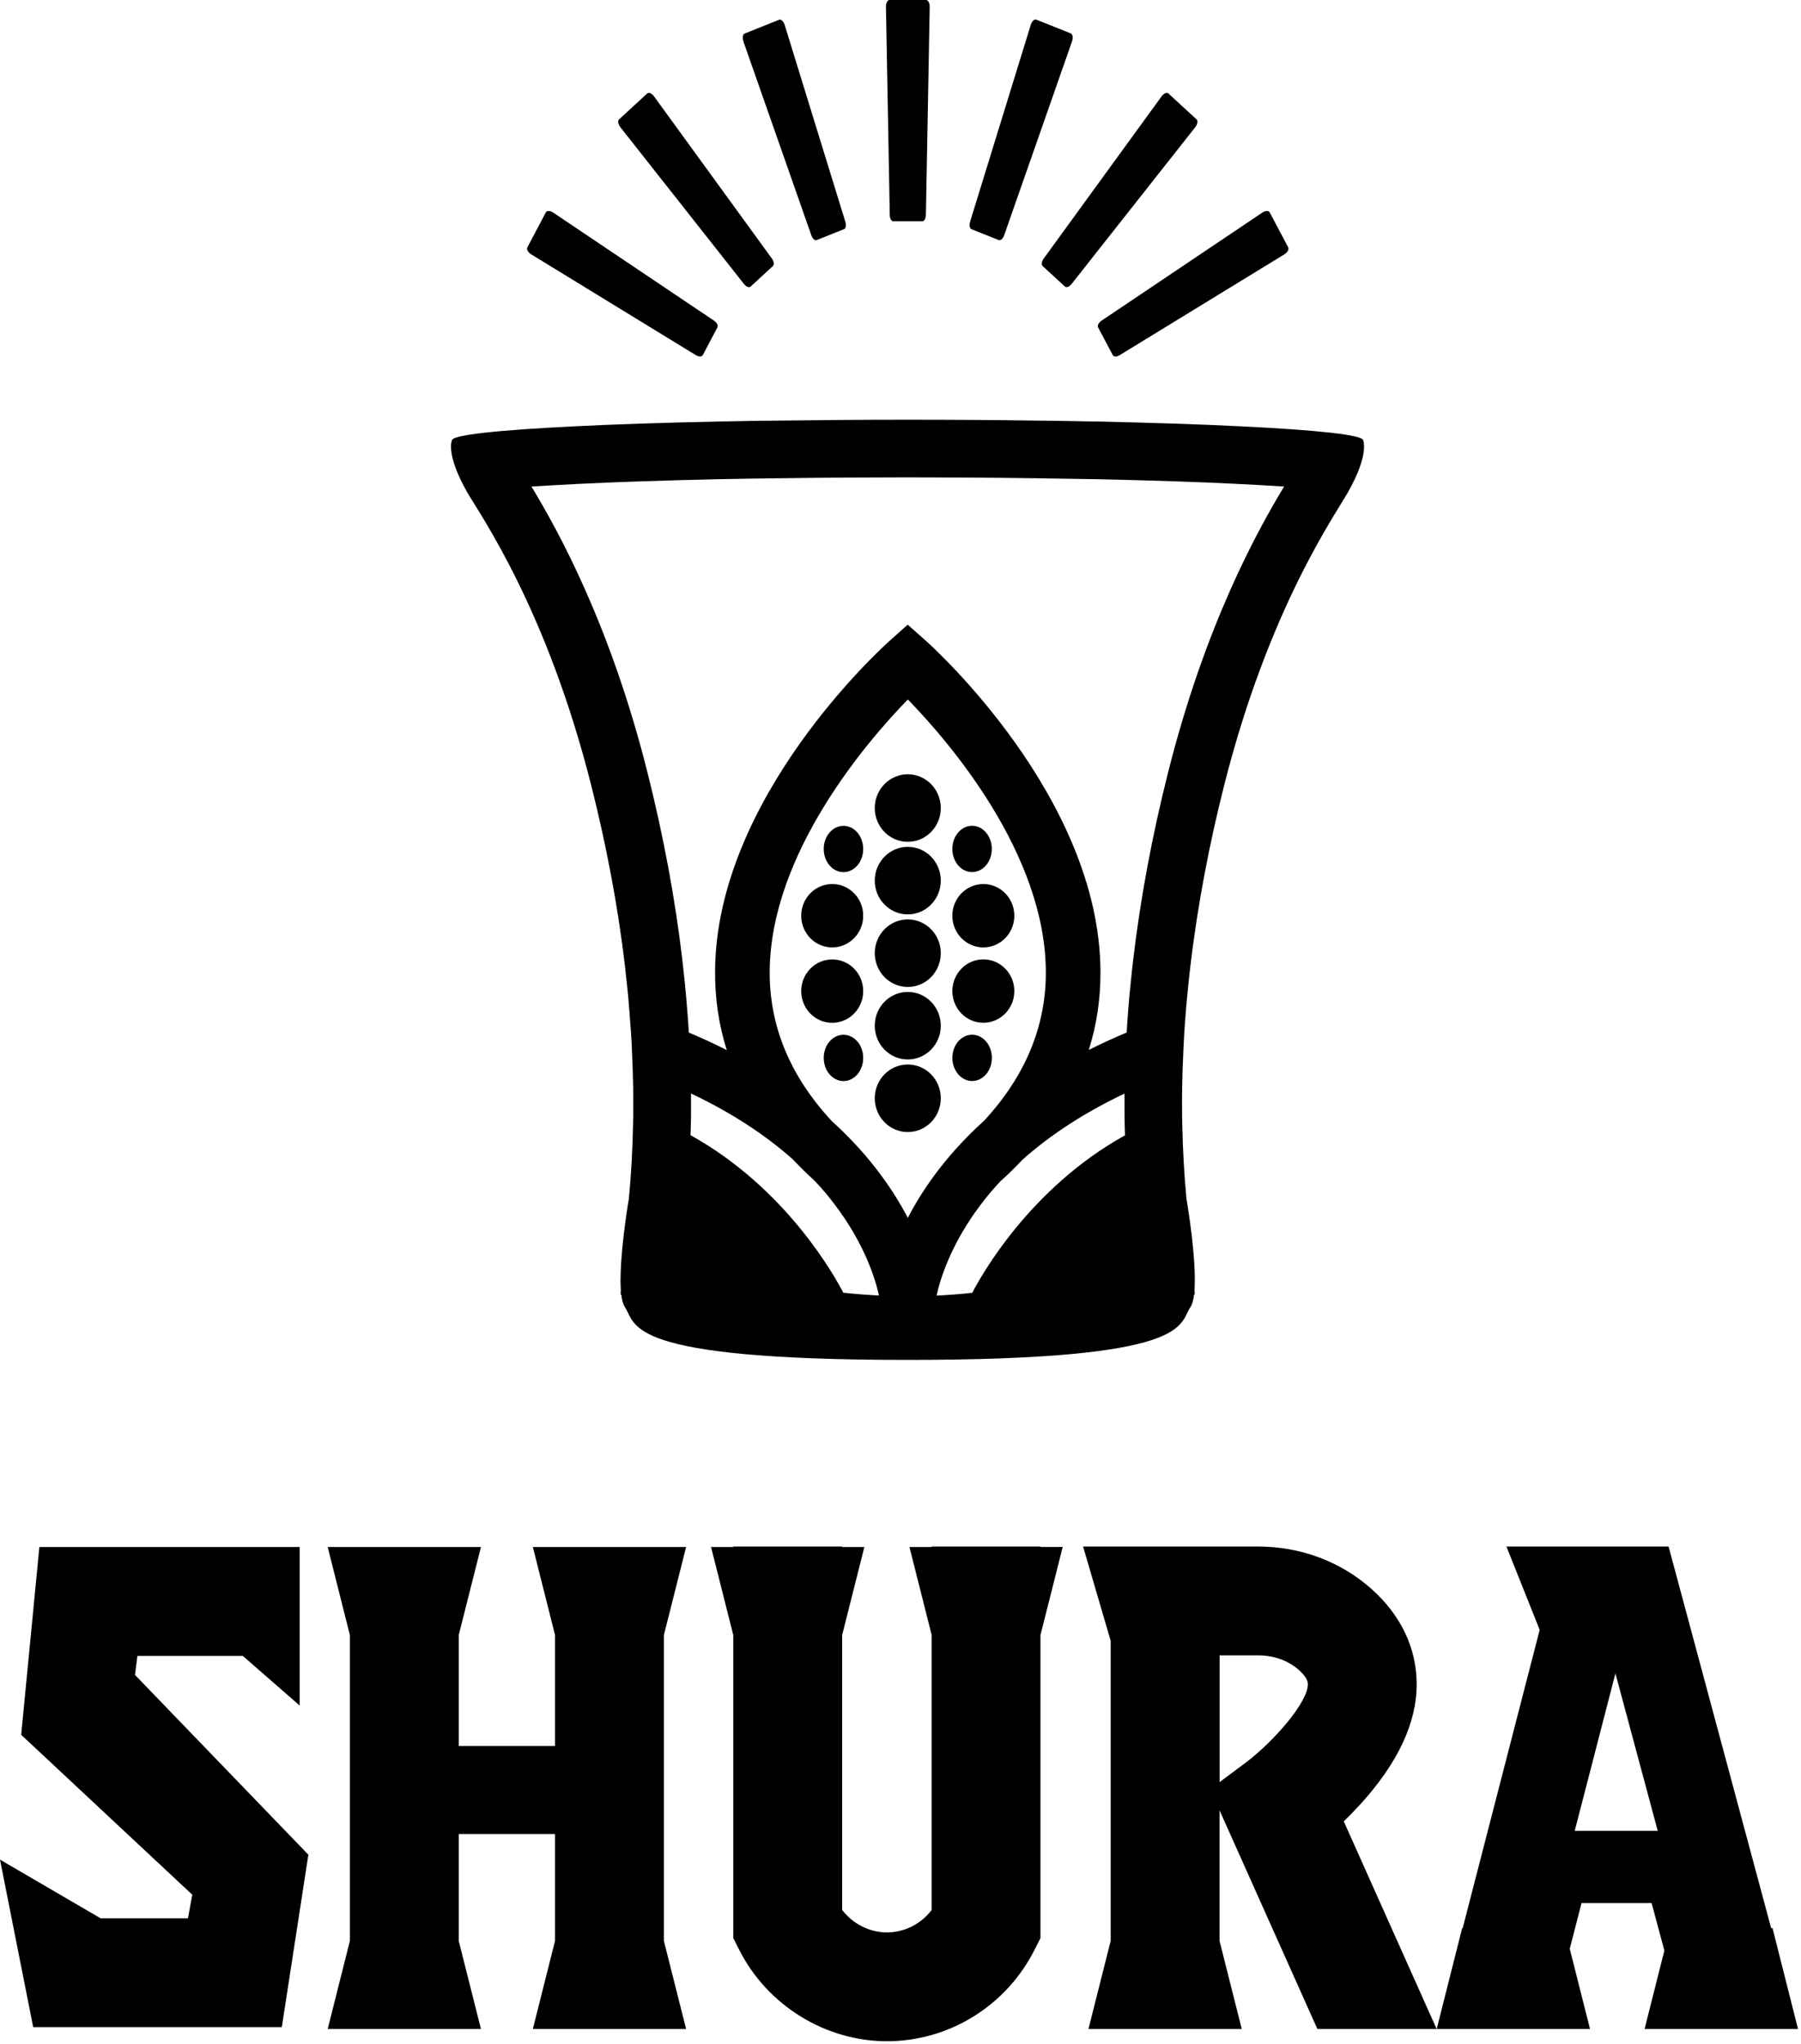
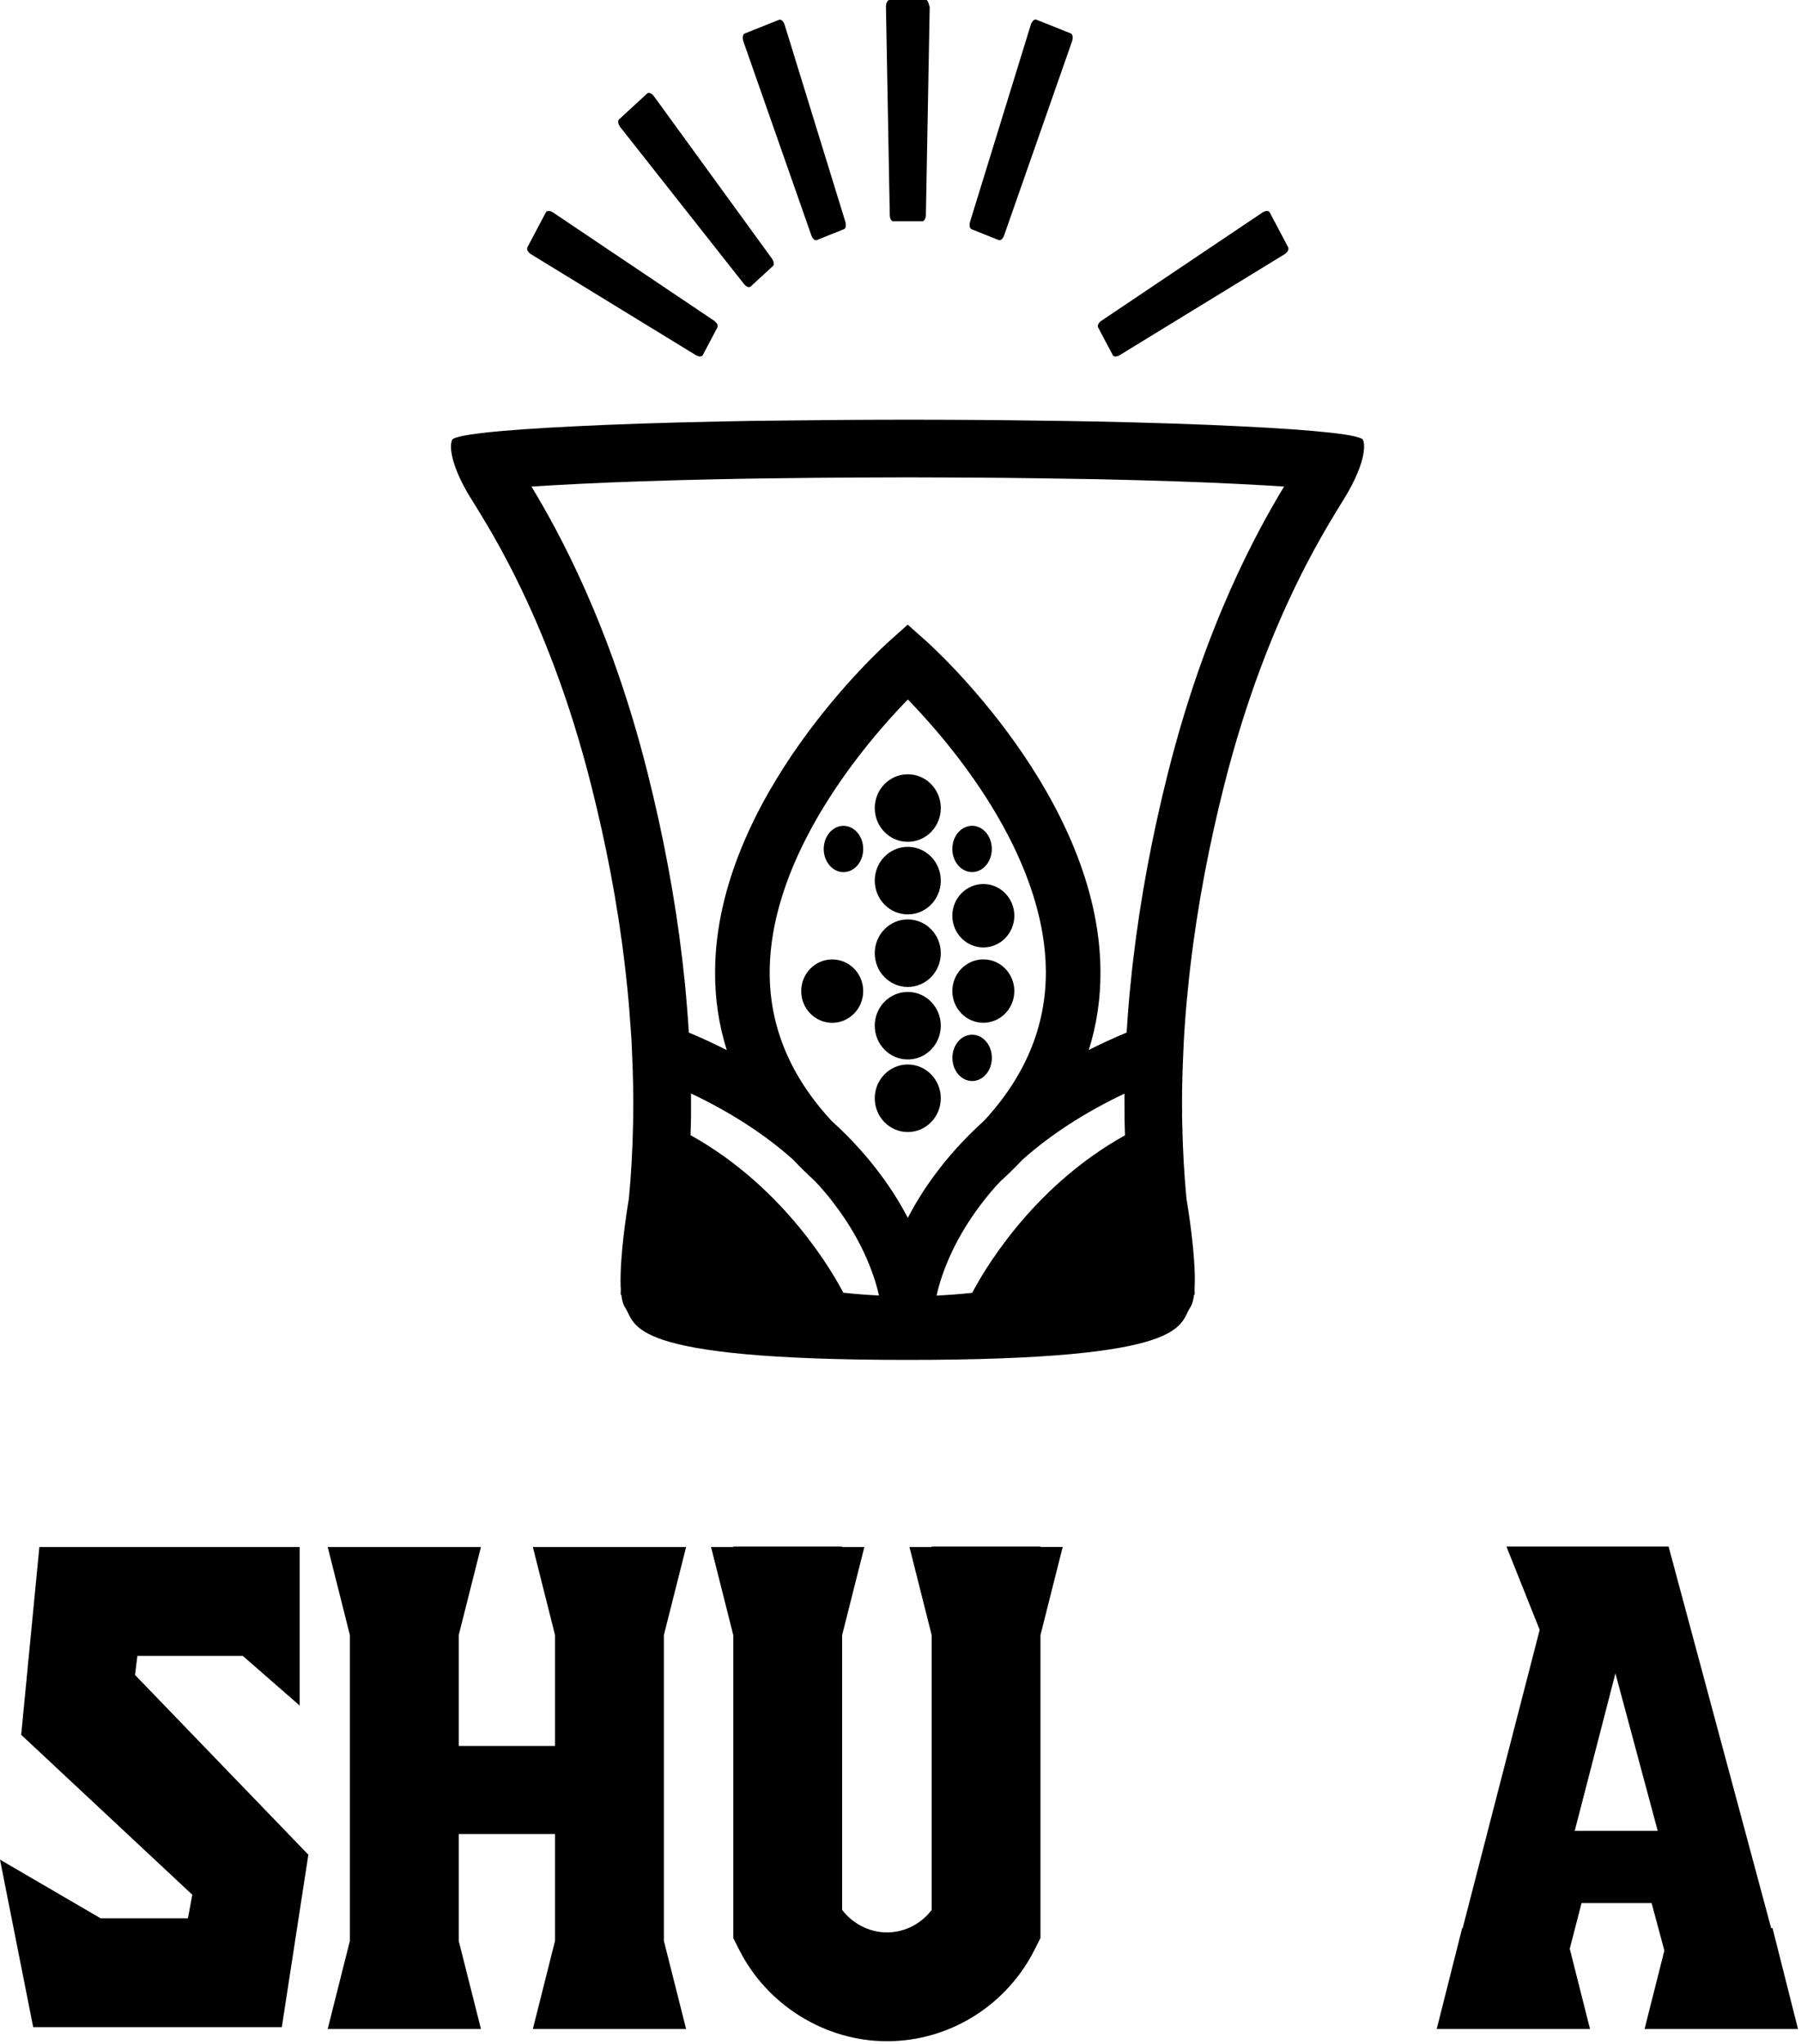
<svg xmlns="http://www.w3.org/2000/svg" width="312" height="354" viewBox="0 0 312 354" fill="none">
  <path d="M157.26 134.12C154.1 134.12 151.54 136.74 151.54 139.97C151.54 143.2 154.1 145.82 157.26 145.82C160.42 145.82 162.98 143.2 162.98 139.97C162.98 136.73 160.42 134.12 157.26 134.12Z" fill="black" />
  <path d="M157.26 146.69C154.1 146.69 151.54 149.31 151.54 152.54C151.54 155.77 154.1 158.39 157.26 158.39C160.42 158.39 162.98 155.77 162.98 152.54C162.98 149.3 160.42 146.69 157.26 146.69Z" fill="black" />
  <path d="M157.26 159.26C154.1 159.26 151.54 161.88 151.54 165.11C151.54 168.34 154.1 170.96 157.26 170.96C160.42 170.96 162.98 168.34 162.98 165.11C162.98 161.87 160.42 159.26 157.26 159.26Z" fill="black" />
  <path d="M157.26 171.82C154.1 171.82 151.54 174.44 151.54 177.67C151.54 180.9 154.1 183.52 157.26 183.52C160.42 183.52 162.98 180.9 162.98 177.67C162.98 174.44 160.42 171.82 157.26 171.82Z" fill="black" />
  <path d="M157.26 184.39C154.1 184.39 151.54 187.01 151.54 190.24C151.54 193.47 154.1 196.09 157.26 196.09C160.42 196.09 162.98 193.47 162.98 190.24C162.98 187.01 160.42 184.39 157.26 184.39Z" fill="black" />
-   <path d="M146.12 179.24C144.23 179.24 142.7 181.03 142.7 183.25C142.7 185.46 144.23 187.26 146.12 187.26C148.01 187.26 149.54 185.47 149.54 183.25C149.54 181.03 148.01 179.24 146.12 179.24Z" fill="black" />
  <path d="M146.12 143.05C144.23 143.05 142.7 144.84 142.7 147.06C142.7 149.27 144.23 151.07 146.12 151.07C148.01 151.07 149.54 149.28 149.54 147.06C149.54 144.84 148.01 143.05 146.12 143.05Z" fill="black" />
  <path d="M144.17 166.19C141.2 166.19 138.8 168.65 138.8 171.68C138.8 174.71 141.2 177.17 144.17 177.17C147.13 177.17 149.54 174.71 149.54 171.68C149.54 168.64 147.14 166.19 144.17 166.19Z" fill="black" />
-   <path d="M144.17 153.13C141.2 153.13 138.8 155.59 138.8 158.62C138.8 161.65 141.2 164.11 144.17 164.11C147.13 164.11 149.54 161.65 149.54 158.62C149.54 155.59 147.14 153.13 144.17 153.13Z" fill="black" />
  <path d="M171.83 183.24C171.83 181.03 170.3 179.23 168.41 179.23C166.52 179.23 164.99 181.02 164.99 183.24C164.99 185.45 166.52 187.25 168.41 187.25C170.3 187.25 171.83 185.46 171.83 183.24Z" fill="black" />
  <path d="M168.4 151.06C170.29 151.06 171.82 149.27 171.82 147.05C171.82 144.84 170.29 143.04 168.4 143.04C166.51 143.04 164.98 144.83 164.98 147.05C164.98 149.27 166.51 151.06 168.4 151.06Z" fill="black" />
  <path d="M170.35 177.16C173.32 177.16 175.72 174.7 175.72 171.67C175.72 168.64 173.32 166.18 170.35 166.18C167.39 166.18 164.98 168.64 164.98 171.67C164.98 174.7 167.38 177.16 170.35 177.16Z" fill="black" />
  <path d="M170.35 164.11C173.32 164.11 175.72 161.65 175.72 158.62C175.72 155.59 173.32 153.13 170.35 153.13C167.39 153.13 164.98 155.59 164.98 158.62C164.98 161.65 167.38 164.11 170.35 164.11Z" fill="black" />
  <path d="M102.47 136.23C104.91 145.93 106.99 156.43 108.27 167.39C108.42 168.71 108.56 170.02 108.7 171.35C108.82 172.59 108.94 173.84 109.03 175.09C109.09 175.81 109.13 176.54 109.19 177.27C109.24 178 109.3 178.72 109.35 179.45C109.4 180.16 109.44 180.87 109.46 181.58C109.52 182.81 109.57 184.04 109.61 185.27C109.64 186.35 109.67 187.42 109.69 188.5V188.67C109.71 189.87 109.71 191.09 109.7 192.31H109.69C109.69 192.57 109.7 192.83 109.7 193.08V193.2C109.69 193.83 109.67 194.45 109.66 195.08C109.57 199.25 109.35 203.45 108.94 207.65C108.94 207.65 107.68 214.95 107.52 220.57C107.49 221.39 107.49 222.18 107.52 222.91C107.53 223.06 107.54 223.22 107.55 223.36C107.54 223.65 107.53 223.93 107.52 224.21C107.56 224.23 107.6 224.25 107.63 224.27C107.75 225.22 107.95 225.96 108.26 226.43C110.32 229.5 107.94 235.56 157.22 235.56H157.24H157.26C206.53 235.56 204.16 229.5 206.22 226.43C206.53 225.96 206.74 225.22 206.85 224.27C206.89 224.25 206.94 224.23 206.97 224.21C206.96 223.92 206.95 223.64 206.94 223.34C206.95 223.2 206.95 223.05 206.96 222.91C206.99 222.19 207 221.39 206.97 220.57C206.82 214.96 205.54 207.65 205.54 207.65C205.14 203.44 204.91 199.25 204.82 195.08C204.81 194.45 204.79 193.82 204.78 193.2V193.08C204.78 192.82 204.79 192.57 204.79 192.32H204.78C204.77 191.11 204.77 189.9 204.79 188.68V188.5C204.81 187.42 204.84 186.35 204.87 185.27C204.91 184.04 204.97 182.81 205.02 181.58C205.05 180.86 205.09 180.16 205.13 179.44C205.22 177.99 205.32 176.54 205.44 175.1C205.54 173.84 205.66 172.59 205.79 171.35C205.91 170.03 206.06 168.73 206.21 167.43C207.5 156.46 209.57 145.96 212.01 136.27C219.79 105.34 231.35 89.14 233.55 85.21C237.27 78.6 236.15 76.28 236.15 76.28C236.15 75.33 228.12 74.49 214.99 73.85C207.92 73.49 199.37 73.22 189.81 73.01H189.74C186.39 72.94 182.92 72.9 179.34 72.85C172.32 72.75 164.91 72.7 157.23 72.7C149.56 72.7 142.15 72.76 135.13 72.85C131.55 72.88 128.09 72.94 124.74 73.01H124.67C115.11 73.21 106.55 73.49 99.48 73.85C86.34 74.49 78.29 75.34 78.29 76.28C78.29 76.28 77.16 78.6 80.9 85.21C83.15 89.14 94.7 105.34 102.47 136.23ZM119.67 195.29V195.26V195.23C119.67 194.94 119.68 194.66 119.69 194.37C119.7 194.03 119.71 193.69 119.71 193.35V193.27V193.2V192.34C119.72 191.28 119.72 190.31 119.71 189.41C126.51 192.64 132.43 196.45 137.33 200.81C137.33 200.82 137.33 200.82 137.34 200.82C137.36 200.83 137.36 200.84 137.37 200.85C138.52 202.07 139.75 203.28 141.04 204.46L141.05 204.45C142.32 205.79 143.49 207.16 144.56 208.59C149.83 215.5 151.67 221.67 152.27 224.4C150.16 224.3 148.1 224.14 146.09 223.92C144.64 221.11 136.21 205.83 119.62 196.63C119.64 196.19 119.66 195.74 119.67 195.29ZM157.27 210.96C156.04 208.61 154.5 206.08 152.56 203.48C150.42 200.58 147.64 197.4 144.08 194.17C136.91 186.45 133.29 177.78 133.34 168.33C133.43 147.88 150.15 128.48 157.27 121.16C164.38 128.46 181.08 147.8 181.18 168.31C181.22 177.75 177.62 186.43 170.45 194.16L170.43 194.17C166.87 197.4 164.09 200.58 161.95 203.48C160.02 206.08 158.48 208.61 157.27 210.96ZM194.81 192.36V193.21V193.29V193.37C194.82 193.7 194.82 194.04 194.83 194.37C194.84 194.66 194.84 194.95 194.85 195.25V195.28V195.31C194.86 195.76 194.88 196.21 194.89 196.66C178.31 205.86 169.88 221.13 168.43 223.94C166.42 224.16 164.35 224.31 162.25 224.42C162.84 221.69 164.68 215.53 169.94 208.61C171.02 207.18 172.18 205.8 173.45 204.47L173.47 204.48C174.77 203.3 176 202.08 177.16 200.85C177.17 200.85 177.17 200.84 177.17 200.84L177.19 200.83C182.09 196.47 188.01 192.66 194.8 189.43C194.8 190.32 194.8 191.29 194.81 192.36ZM100.04 83.83C106.74 83.49 115.08 83.21 124.82 83H124.88H124.98C128.43 82.93 131.81 82.87 135.25 82.84H135.28H135.31C142.72 82.74 150.1 82.69 157.27 82.69C164.44 82.69 171.83 82.74 179.24 82.84C182.96 82.89 186.31 82.94 189.58 83H189.68H189.74C199.95 83.22 208.06 83.5 214.54 83.83C217.68 83.98 220.29 84.14 222.45 84.28C217.82 91.95 208.81 108.16 202.35 133.82C199.58 144.79 197.55 155.71 196.31 166.25C196.13 167.75 195.99 169.09 195.87 170.34C195.74 171.52 195.62 172.81 195.5 174.3C195.37 175.96 195.26 177.43 195.18 178.81C195.18 178.82 195.18 178.83 195.18 178.85C192.87 179.82 190.68 180.83 188.62 181.87C189.99 177.52 190.67 172.97 190.64 168.25C190.5 138.16 161.64 112.11 160.41 111.01L157.25 108.2L154.11 111.01C152.88 112.11 124.02 138.16 123.88 168.25C123.84 172.98 124.53 177.52 125.9 181.89C123.84 180.85 121.65 179.83 119.33 178.86C119.33 178.85 119.33 178.83 119.33 178.82C119.24 177.31 119.13 175.78 119 174.29C118.91 173.08 118.79 171.8 118.65 170.35C118.51 168.97 118.36 167.61 118.2 166.22C116.96 155.68 114.93 144.77 112.16 133.78C105.71 108.15 96.7 91.95 92.07 84.28C94.25 84.14 96.88 83.99 100.04 83.83Z" fill="black" />
  <path d="M23.8 286.83H42.06L51.91 295.43V267.97H6.82L3.67 300.5L33.31 328.2L32.56 332.28H17.42L0 322.12L5.75 351.14H48.82L53.42 321.27L23.39 290.13L23.8 286.83Z" fill="black" />
-   <path d="M235.62 312.58C242.12 305.46 245.42 298.46 245.42 291.77C245.42 285.5 242.7 279.77 237.54 275.19C232.23 270.48 225.29 267.89 217.99 267.89H187.63L192.41 284.21V336.2L188.56 351.46H215.12L211.27 336.2V313.58L228.22 351.46H248.88L232.79 315.49C233.79 314.53 234.73 313.55 235.62 312.58ZM215.7 305.4L211.28 308.69V286.74H218C220.68 286.74 223.18 287.64 225.03 289.29C226.57 290.66 226.57 291.46 226.57 291.77C226.56 294.86 220.72 301.63 215.7 305.4Z" fill="black" />
  <path d="M180.26 267.89H161.4V267.97H157.55L161.4 283.23V330.84C159.62 333.18 156.91 334.61 154.02 334.72C153.91 334.72 153.81 334.73 153.7 334.73C150.64 334.73 147.77 333.28 145.89 330.83V283.23L149.74 267.97H145.89V267.89H127.03V267.97H123.18L127.03 283.23V335.71L128.04 337.71C132.9 347.35 142.96 353.58 153.66 353.58C154.01 353.58 154.36 353.57 154.7 353.56C165.11 353.17 174.52 347.09 179.24 337.7L180.25 335.7V283.22L184.1 267.96H180.25V267.89H180.26Z" fill="black" />
  <path d="M311.48 351.46L307.07 333.99H306.83L289.06 267.89H260.97L266.73 282.32L253.39 333.99H253.3L248.89 351.46H275.45L271.94 337.56L273.98 329.65H286.12L288.33 337.87L284.9 351.46H311.48ZM272.8 317.14L279.85 289.86L287.18 317.14H272.8Z" fill="black" />
  <path d="M118.86 267.97H92.31L96.15 283.22V302.44H79.47V283.22L83.32 267.97H56.77L60.61 283.22V336.2L56.77 351.46H83.32L79.47 336.2V317.68H96.15V336.2L92.31 351.46H118.86L115.01 336.2V283.22L118.86 267.97Z" fill="black" />
-   <path d="M154.74 38.33H159.78C160.12 38.33 160.39 37.83 160.4 37.19L161.06 1.22C161.07 0.9 161 0.59 160.89 0.36C160.77 0.13 160.61 0 160.45 0H154.09C153.92 0 153.76 0.13 153.65 0.36C153.53 0.59 153.47 0.9 153.48 1.22L154.14 37.19C154.14 37.83 154.41 38.33 154.74 38.33Z" fill="black" />
+   <path d="M154.74 38.33H159.78C160.12 38.33 160.39 37.83 160.4 37.19L161.06 1.22C160.77 0.13 160.61 0 160.45 0H154.09C153.92 0 153.76 0.13 153.65 0.36C153.53 0.59 153.47 0.9 153.48 1.22L154.14 37.19C154.14 37.83 154.41 38.33 154.74 38.33Z" fill="black" />
  <path d="M140.55 40.75C140.76 41.35 141.17 41.72 141.48 41.59L146.21 39.7C146.53 39.58 146.63 39 146.44 38.4L135.94 4.33C135.85 4.02 135.69 3.76 135.51 3.59C135.33 3.42 135.14 3.35 134.98 3.42L129 5.81C128.84 5.87 128.73 6.05 128.69 6.32C128.65 6.58 128.69 6.89 128.79 7.2L140.55 40.75Z" fill="black" />
  <path d="M128.89 49.2C129.27 49.68 129.77 49.88 130.03 49.64L133.9 46.08C134.16 45.84 134.07 45.27 133.71 44.77L113.3 16.69C113.12 16.44 112.89 16.25 112.67 16.15C112.44 16.05 112.25 16.07 112.12 16.19L107.24 20.68C107.11 20.8 107.06 21.01 107.11 21.27C107.16 21.53 107.29 21.81 107.48 22.05L128.89 49.2Z" fill="black" />
  <path d="M92.01 44.05L120.55 61.52C121.06 61.83 121.59 61.82 121.75 61.51L124.28 56.71C124.45 56.39 124.19 55.88 123.7 55.55L95.83 36.82C95.58 36.65 95.31 36.56 95.07 36.55C94.83 36.54 94.65 36.63 94.56 36.79L91.36 42.85C91.27 43.01 91.3 43.23 91.42 43.45C91.54 43.68 91.75 43.89 92.01 44.05Z" fill="black" />
  <path d="M168.3 39.7L173.03 41.59C173.34 41.71 173.75 41.35 173.96 40.75L185.71 7.18C185.82 6.88 185.85 6.57 185.81 6.3C185.77 6.04 185.66 5.86 185.5 5.79L179.52 3.4C179.36 3.34 179.17 3.4 178.99 3.57C178.81 3.75 178.66 4.01 178.56 4.32L168.06 38.39C167.88 39 167.98 39.58 168.3 39.7Z" fill="black" />
-   <path d="M180.62 46.08L184.49 49.64C184.75 49.88 185.25 49.68 185.63 49.2L207.05 22.05C207.24 21.81 207.37 21.53 207.42 21.27C207.47 21.01 207.42 20.8 207.29 20.68L202.41 16.19C202.28 16.07 202.09 16.06 201.86 16.15C201.64 16.25 201.41 16.44 201.23 16.69L180.82 44.77C180.45 45.27 180.37 45.85 180.62 46.08Z" fill="black" />
  <path d="M190.23 56.71L192.77 61.51C192.94 61.83 193.47 61.84 193.97 61.52L222.51 44.05C222.77 43.89 222.98 43.68 223.1 43.45C223.22 43.22 223.25 43.01 223.16 42.84L219.96 36.79C219.88 36.63 219.69 36.54 219.45 36.55C219.21 36.56 218.94 36.65 218.69 36.82L190.82 55.55C190.32 55.88 190.07 56.39 190.23 56.71Z" fill="black" />
</svg>